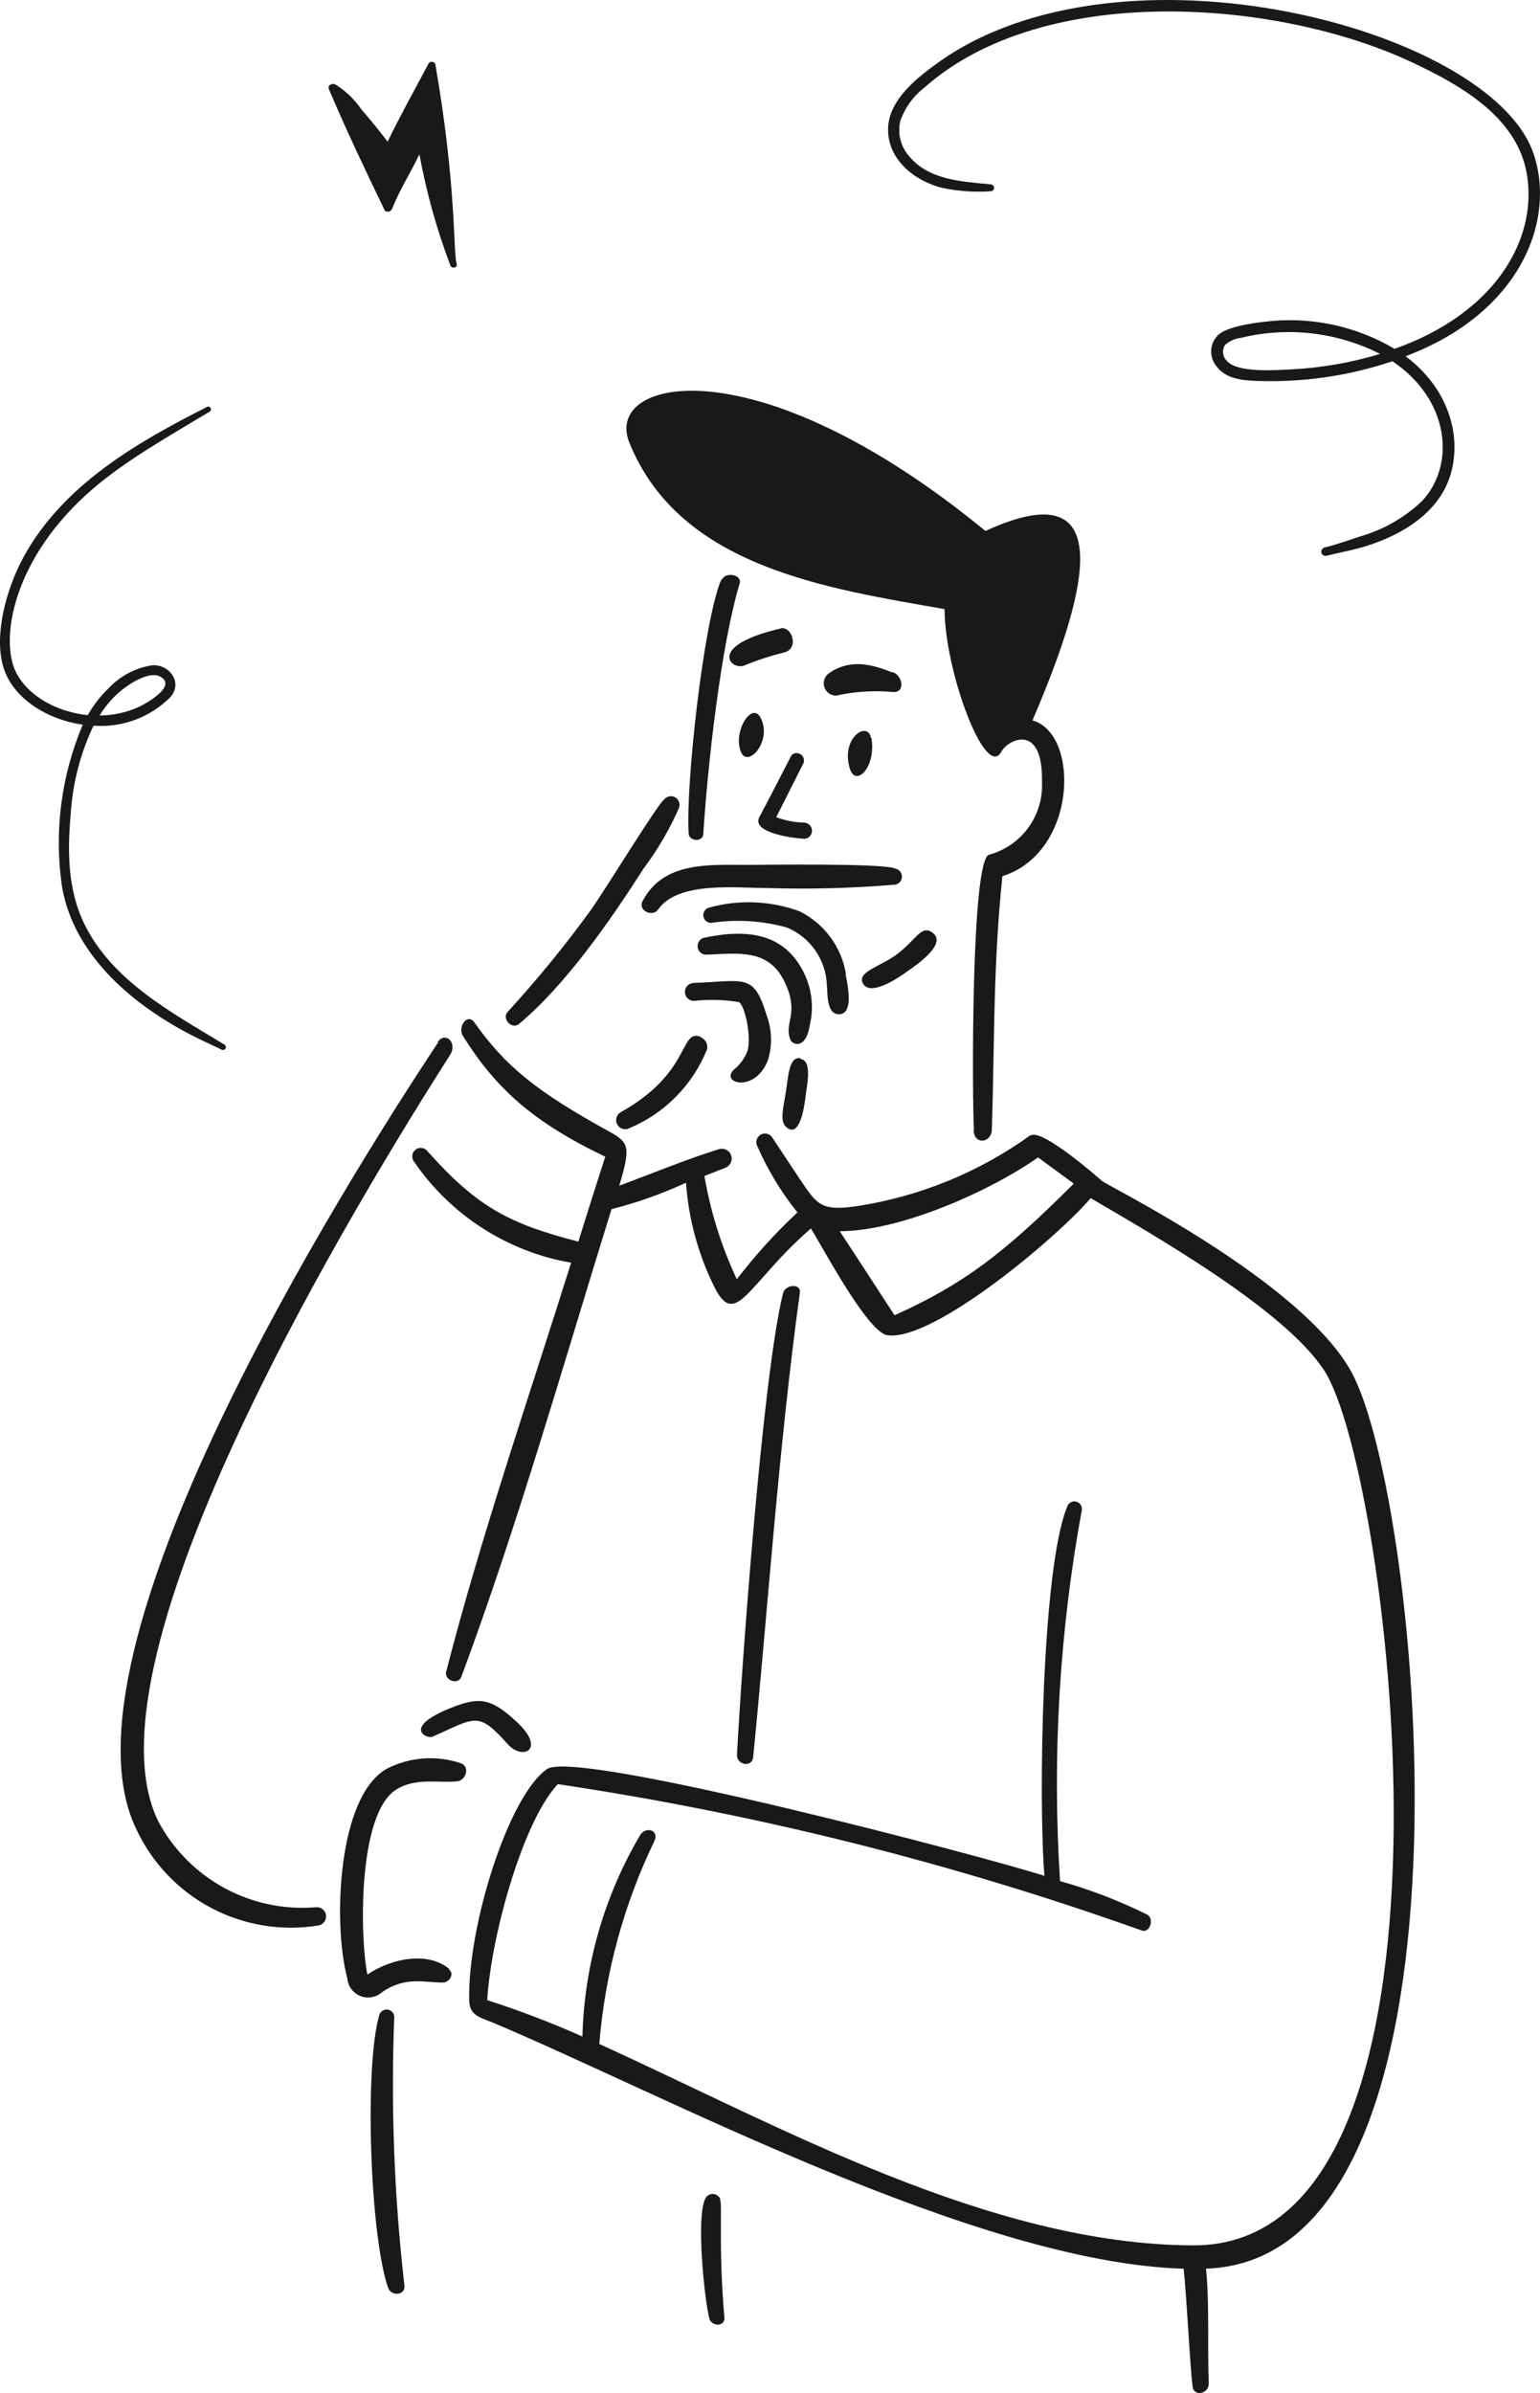
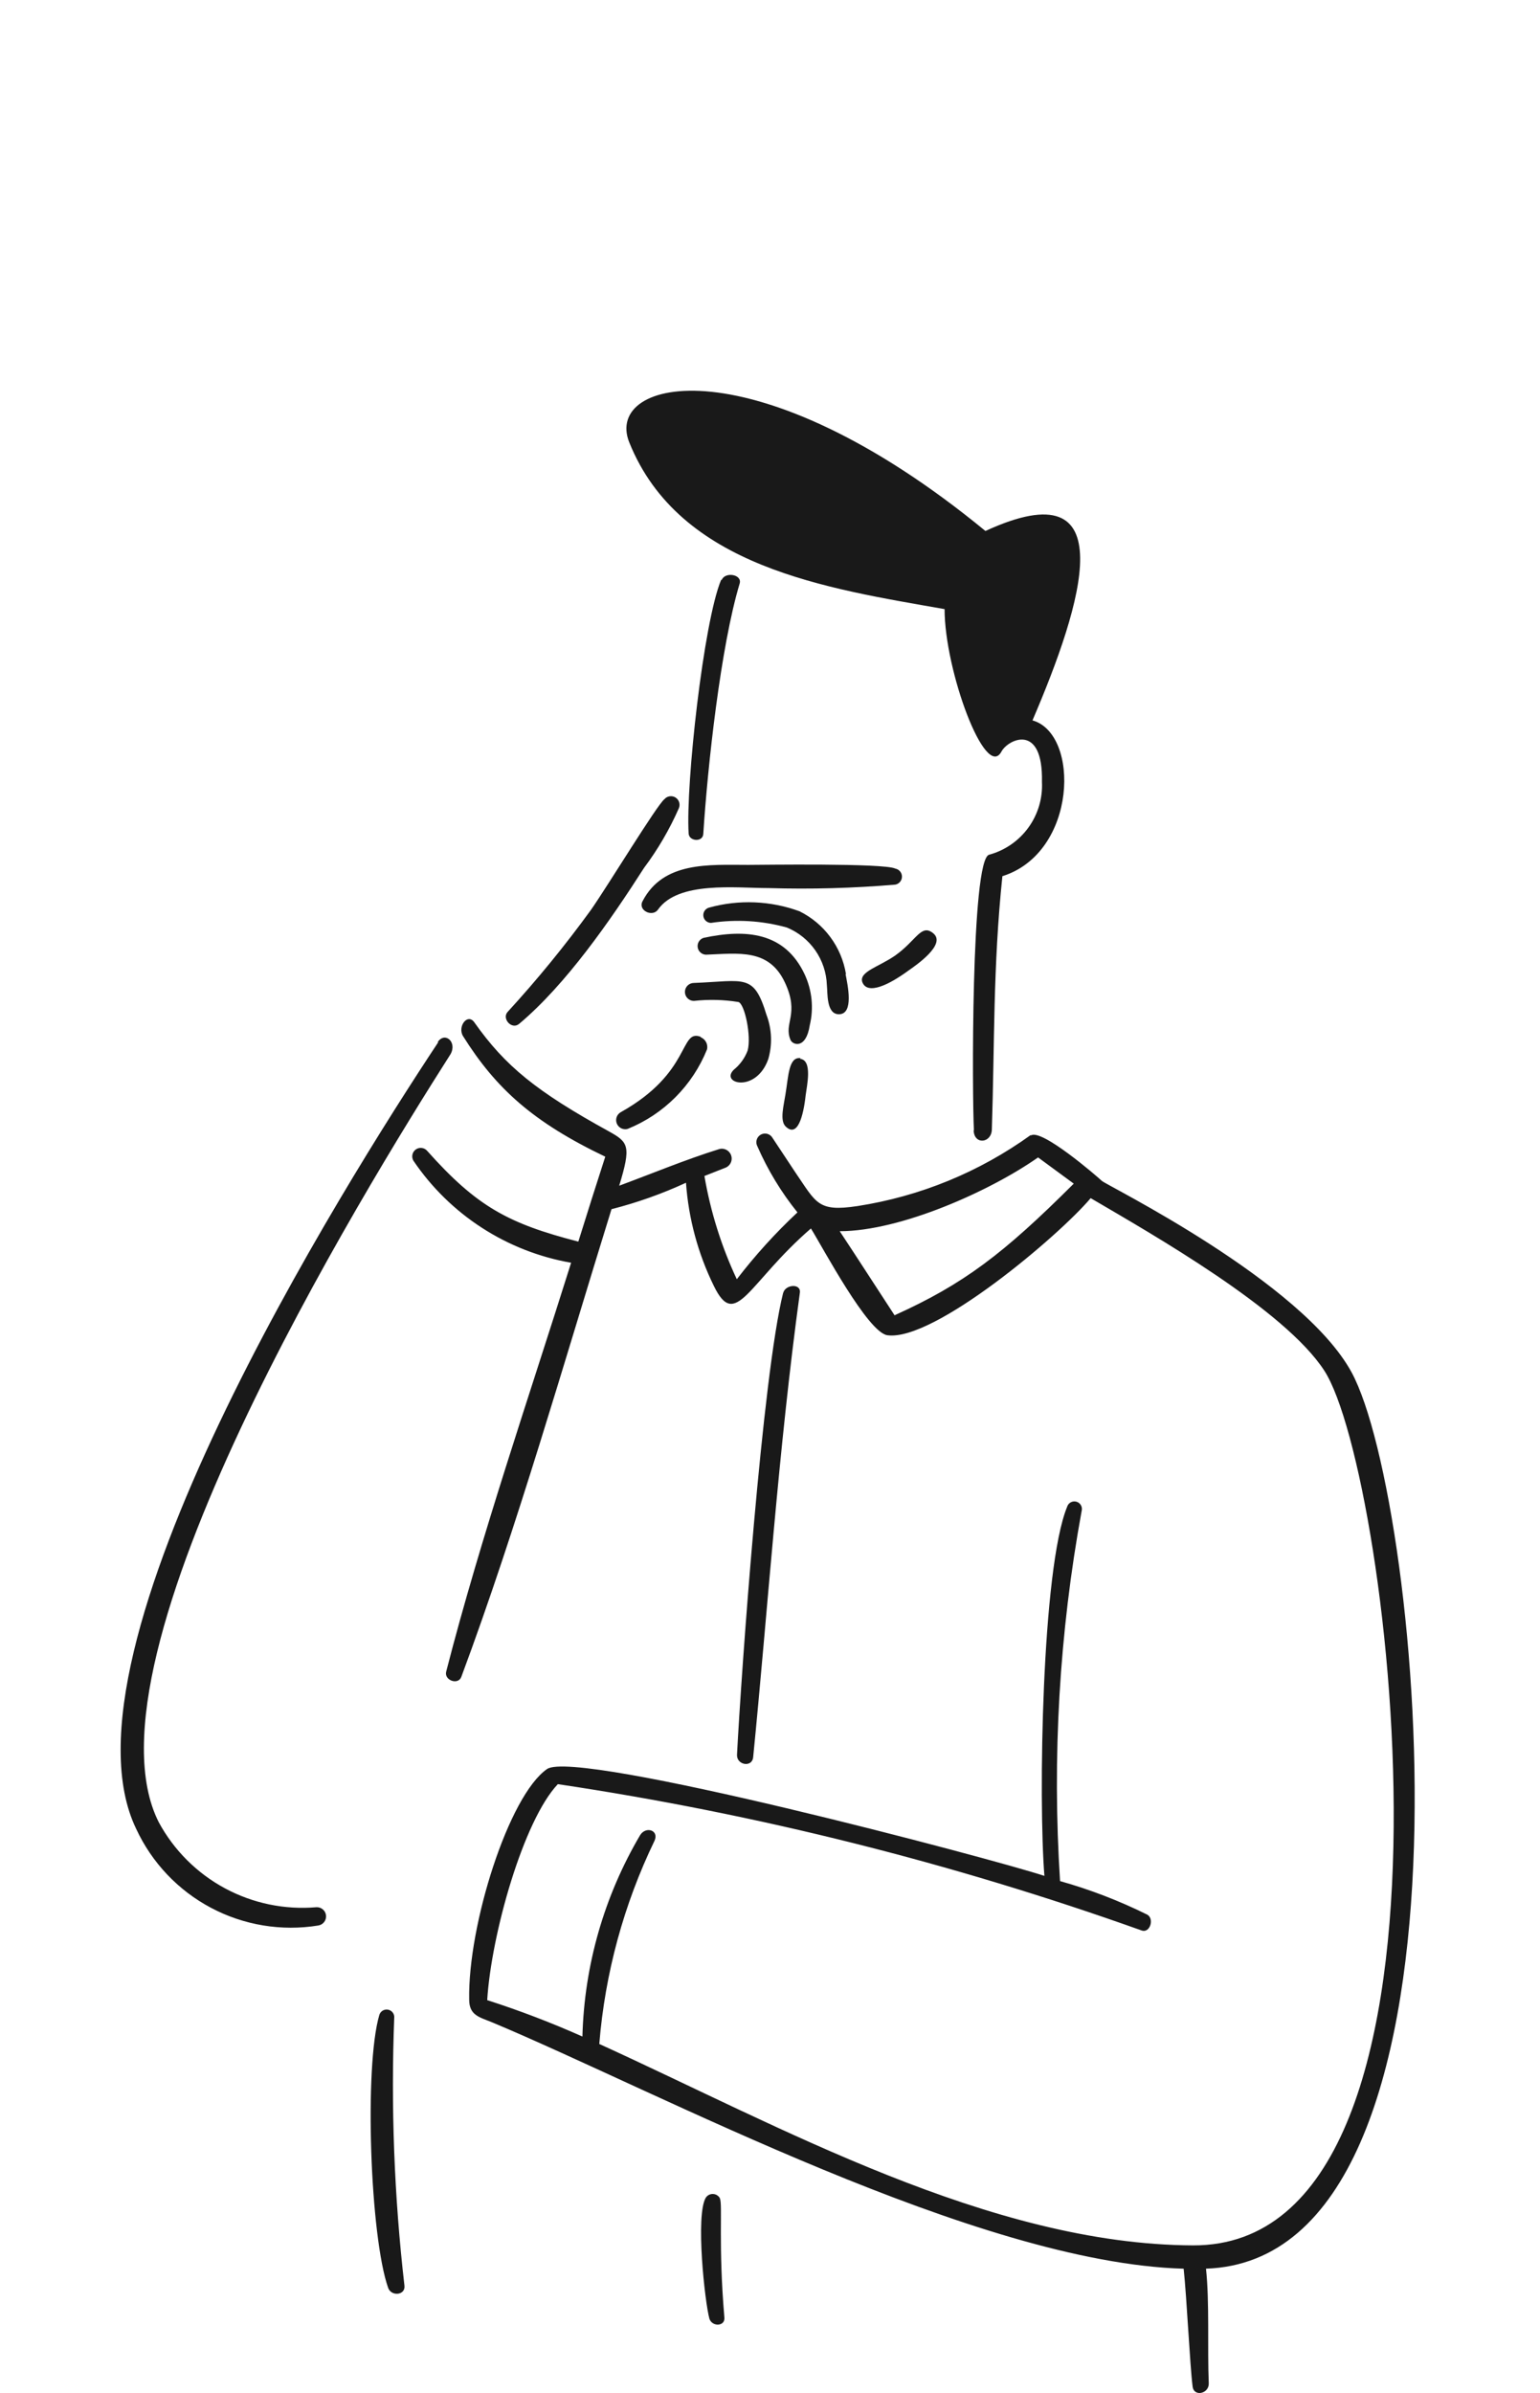
<svg xmlns="http://www.w3.org/2000/svg" fill="none" height="100%" overflow="visible" preserveAspectRatio="none" style="display: block;" viewBox="0 0 317.683 493.556" width="100%">
  <g id="Group 2147220785">
-     <path d="M316.277 31.495C307.247 5.805 231.027 -14.229 193.301 13.063C188.757 16.352 182.894 21.017 183.209 27.241C183.516 33.328 188.958 37.412 194.404 38.757C197.687 39.445 201.048 39.678 204.394 39.448C204.574 39.438 204.744 39.359 204.868 39.227C204.992 39.096 205.061 38.921 205.061 38.74C205.061 38.558 204.992 38.384 204.868 38.252C204.744 38.12 204.574 38.041 204.394 38.031C198.477 37.428 191.63 37.186 187.548 32.22C186.68 31.242 186.061 30.068 185.743 28.797C185.426 27.527 185.419 26.198 185.724 24.924C186.696 22.197 188.43 19.807 190.718 18.042C215.485 -3.882 263.622 -0.062 291.061 12.753C302.003 17.863 313.362 24.558 315.07 36.508C316.912 49.391 308.663 64.484 287.686 71.952C279.54 67.129 270.024 65.171 260.645 66.385C258.198 66.674 253.352 67.384 251.448 68.944C250.981 69.356 250.6 69.858 250.327 70.418C250.053 70.979 249.893 71.588 249.854 72.212C249.816 72.835 249.9 73.459 250.102 74.05C250.305 74.64 250.621 75.185 251.033 75.652C252.954 78.15 256.27 78.452 259.164 78.559C268.688 78.92 278.199 77.548 287.237 74.511C299.056 82.421 300.341 95.883 293.335 103.351C289.687 106.813 285.253 109.33 280.418 110.683C278.074 111.478 275.627 112.335 273.213 112.929C273.102 112.959 272.998 113.01 272.907 113.08C272.816 113.15 272.739 113.238 272.682 113.337C272.624 113.437 272.587 113.547 272.572 113.661C272.557 113.776 272.564 113.892 272.594 114.003C272.623 114.114 272.674 114.219 272.744 114.31C272.814 114.401 272.901 114.478 273 114.536C273.1 114.594 273.209 114.631 273.323 114.646C273.437 114.662 273.552 114.654 273.663 114.624C276.484 113.915 279.278 113.447 282.068 112.55C290.245 109.916 297.829 104.906 299.603 96.434C301.269 88.503 298.139 79.6 289.957 73.475C313.846 64.493 321.089 45.171 316.277 31.495ZM266.474 76.179C262.96 76.373 255.372 76.9 253.177 74.52C252.712 74.109 252.408 73.546 252.319 72.931C252.231 72.315 252.364 71.689 252.695 71.163C253.619 70.338 254.774 69.82 256.002 69.678C265.656 67.326 275.828 68.502 284.696 72.996C278.771 74.788 272.653 75.857 266.474 76.179Z" fill="#191919" id="Vector" />
-     <path d="M46.305 215.453C35.574 208.925 23.215 202.397 17.427 190.621C13.966 183.594 13.894 175.64 14.58 168.027C14.945 161.84 16.466 155.776 19.064 150.153C19.134 149.982 19.226 149.82 19.337 149.672C22.239 149.89 25.154 149.477 27.883 148.46C30.611 147.444 33.09 145.849 35.148 143.783C37.76 140.822 35.011 137.029 31.445 137.203C28.047 137.713 24.913 139.335 22.527 141.817C20.781 143.482 19.29 145.398 18.104 147.502C12.307 146.916 5.976 143.947 3.286 138.616C-0.025 132.054 2.466 115.189 19.097 100.868C25.822 95.087 34.26 90.287 43.276 84.885C43.392 84.806 43.475 84.687 43.507 84.55C43.539 84.414 43.518 84.27 43.449 84.148C43.38 84.026 43.267 83.935 43.133 83.893C43 83.851 42.856 83.861 42.73 83.921C28.172 91.264 12.964 100.062 4.865 114.883C1.374 121.272 -1.276 130.789 0.646 137.441C2.625 144.298 10.18 148.472 16.835 149.428C16.903 149.428 17.006 149.462 17.075 149.462C12.607 160.001 11.126 171.576 12.796 182.907C15.293 197.357 27.923 207.824 40.925 214.213C42.537 215.005 44.166 215.726 45.76 216.52C45.9 216.58 46.056 216.584 46.199 216.533C46.341 216.481 46.459 216.377 46.528 216.242C46.597 216.106 46.612 215.95 46.571 215.804C46.529 215.657 46.435 215.532 46.305 215.453ZM24.251 143.058C26.206 141.282 30.602 138.331 32.962 139.51C36.735 141.406 30.187 145.095 28.539 145.847C26.023 146.97 23.302 147.557 20.548 147.569C21.566 145.898 22.812 144.38 24.251 143.058Z" fill="#191919" id="Vector_2" />
    <g id="Group 2147220784">
      <path d="M154.339 178.383C146.306 178.383 136.823 177.608 132.543 185.891C131.544 187.767 134.594 189.246 135.742 187.593C139.922 181.689 151.684 183.164 158.54 183.164C167.263 183.429 175.994 183.191 184.69 182.453C185.075 182.381 185.424 182.177 185.675 181.875C185.926 181.573 186.063 181.193 186.063 180.8C186.063 180.408 185.926 180.028 185.675 179.726C185.424 179.424 185.075 179.219 184.69 179.147C182.404 177.989 156.923 178.383 154.339 178.383ZM137.047 164.847C137.323 164.519 137.709 164.302 138.133 164.236C138.557 164.171 138.99 164.26 139.353 164.489C139.716 164.718 139.984 165.07 140.107 165.481C140.231 165.891 140.202 166.333 140.025 166.724C138.115 171.07 135.714 175.183 132.87 178.984C125.914 189.847 116.78 203.035 107.094 211.168C105.544 212.469 103.44 210.041 104.744 208.679C110.87 201.994 116.609 194.964 121.933 187.625C125.463 182.563 135.582 165.942 137.047 164.847ZM144.554 213.844C140.125 212.142 142.727 221.202 128.015 229.41C127.626 229.643 127.334 230.009 127.194 230.44C127.053 230.871 127.073 231.338 127.249 231.755C127.426 232.173 127.747 232.513 128.154 232.712C128.562 232.911 129.027 232.957 129.465 232.84C133.161 231.346 136.517 229.122 139.333 226.301C142.149 223.48 144.367 220.12 145.854 216.421C145.966 215.92 145.896 215.395 145.658 214.94C145.42 214.484 145.029 214.128 144.554 213.933V213.844ZM174.432 200.905C174.858 203.159 176.209 209.166 173.06 209.191C170.405 209.191 170.753 204.684 170.572 203.184C170.485 200.618 169.66 198.132 168.196 196.023C166.731 193.915 164.689 192.274 162.315 191.297C157.227 189.883 151.898 189.559 146.675 190.345C146.287 190.343 145.912 190.199 145.621 189.942C145.33 189.684 145.143 189.33 145.094 188.944C145.044 188.559 145.137 188.168 145.354 187.846C145.571 187.524 145.898 187.291 146.274 187.192C152.415 185.494 158.933 185.757 164.917 187.945C167.432 189.186 169.614 191.01 171.284 193.264C172.953 195.518 174.06 198.137 174.513 200.905H174.432ZM165.976 200.93C167.517 204.219 167.893 207.935 167.042 211.466C166.267 216.471 163.541 215.522 163.09 214.52C161.565 211.018 165.016 209.241 161.913 202.633C158.611 195.577 152.316 196.654 145.648 196.903C145.224 196.895 144.817 196.736 144.5 196.454C144.183 196.173 143.977 195.787 143.92 195.367C143.862 194.947 143.957 194.52 144.187 194.163C144.416 193.807 144.766 193.544 145.172 193.423C153.912 191.571 161.878 192.246 165.976 200.93ZM158.156 209.44C155.505 200.657 153.727 202.331 143.142 202.732C142.651 202.732 142.18 202.928 141.833 203.275C141.486 203.622 141.291 204.093 141.291 204.584C141.291 205.076 141.486 205.547 141.833 205.894C142.18 206.241 142.651 206.436 143.142 206.436C146.2 206.096 149.29 206.173 152.327 206.664C153.628 207.037 155.028 213.72 154.229 216.674C153.643 218.234 152.649 219.608 151.349 220.651C148.506 223.495 155.97 225.507 158.483 218.447C159.342 215.488 159.231 212.332 158.167 209.44H158.156Z" fill="#191919" id="Vector_3" />
-       <path d="M165.15 218.247C162.662 217.892 162.662 222.001 162.022 225.755C161.666 228.058 160.845 231.037 162.022 232.288C164.51 234.776 165.726 230.233 166.198 225.89C166.426 224.013 167.677 218.652 165.047 218.382L165.15 218.247ZM200.907 233.063C200.551 226.956 200.256 177.056 204.06 176.281C207.313 175.393 210.165 173.42 212.144 170.69C214.123 167.959 215.111 164.635 214.943 161.267C215.195 148.978 207.937 152.483 206.587 155.01C203.31 161.117 194.857 138.343 194.857 125.631C170.659 121.366 140.184 117.022 129.812 91.247C124.431 77.907 156.011 70.677 203.281 109.515C232.132 96.228 223.299 124.529 212.988 148.58C222.823 151.331 222.247 175.855 206.782 180.71C204.831 199.379 205.183 215.446 204.607 232.864C204.607 235.764 201.003 236.216 200.854 233.187L200.907 233.063ZM148.757 119.599C145.131 128.283 141.453 161.668 142.053 171.827C142.053 173.53 144.954 173.779 145.078 172.026C145.981 157.89 148.682 133.281 152.585 120.349C153.136 118.472 149.61 117.861 148.885 119.599H148.757ZM192.497 192.469C190.009 190.457 189.071 193.969 184.642 197.09C181.34 199.394 177.135 200.421 177.889 202.571C178.955 205.298 183.444 203.073 187.347 200.218C188.897 199.13 195.337 194.762 192.497 192.473V192.469Z" fill="#191919" id="Vector_4" />
+       <path d="M165.15 218.247C162.662 217.892 162.662 222.001 162.022 225.755C161.666 228.058 160.845 231.037 162.022 232.288C164.51 234.776 165.726 230.233 166.198 225.89C166.426 224.013 167.677 218.652 165.047 218.382L165.15 218.247ZM200.907 233.063C200.551 226.956 200.256 177.056 204.06 176.281C207.313 175.393 210.165 173.42 212.144 170.69C214.123 167.959 215.111 164.635 214.943 161.267C215.195 148.978 207.937 152.483 206.587 155.01C203.31 161.117 194.857 138.343 194.857 125.631C170.659 121.366 140.184 117.022 129.812 91.247C124.431 77.907 156.011 70.677 203.281 109.515C232.132 96.228 223.299 124.529 212.988 148.58C222.823 151.331 222.247 175.855 206.782 180.71C204.831 199.379 205.183 215.446 204.607 232.864C204.607 235.764 201.003 236.216 200.854 233.187L200.907 233.063ZM148.757 119.599C145.131 128.283 141.453 161.668 142.053 171.827C142.053 173.53 144.954 173.779 145.078 172.026C145.981 157.89 148.682 133.281 152.585 120.349C153.136 118.472 149.61 117.861 148.885 119.599H148.757M192.497 192.469C190.009 190.457 189.071 193.969 184.642 197.09C181.34 199.394 177.135 200.421 177.889 202.571C178.955 205.298 183.444 203.073 187.347 200.218C188.897 199.13 195.337 194.762 192.497 192.473V192.469Z" fill="#191919" id="Vector_4" />
      <path d="M212.641 234.086C202.04 241.734 189.778 246.76 176.859 248.753C168.656 249.979 168.428 248.152 163.996 241.693C162.45 239.393 160.946 237.04 159.375 234.712C159.146 234.297 158.761 233.99 158.305 233.859C157.85 233.728 157.361 233.784 156.946 234.013C156.531 234.243 156.224 234.628 156.093 235.083C155.962 235.539 156.018 236.028 156.247 236.443C158.383 241.327 161.159 245.904 164.504 250.054C159.964 254.301 155.78 258.912 151.993 263.842C148.819 257.076 146.572 249.913 145.314 242.546L149.579 240.868C150.087 240.689 150.503 240.316 150.735 239.83C150.967 239.345 150.997 238.787 150.818 238.279C150.639 237.771 150.266 237.355 149.78 237.123C149.294 236.891 148.736 236.861 148.229 237.04C141.347 239.191 134.491 242.049 127.734 244.551C130.222 236.375 129.664 235.59 125.634 233.361C110.62 225.104 104.215 219.875 97.835 210.839C96.434 208.887 94.305 211.763 95.531 213.718C102.338 224.553 109.994 231.459 124.859 238.565C122.982 244.373 121.13 250.212 119.303 256.082C104.865 252.357 98.382 248.877 88.124 237.367C87.84 237.033 87.441 236.818 87.005 236.765C86.57 236.711 86.131 236.822 85.774 237.077C85.416 237.331 85.168 237.71 85.076 238.139C84.985 238.568 85.058 239.015 85.281 239.393C89.012 244.906 93.816 249.611 99.406 253.227C104.995 256.843 111.256 259.297 117.814 260.44C109.106 288.191 99.246 316.77 92.041 344.774C91.586 346.572 94.529 347.618 95.169 345.84C106.678 314.915 116.31 281.1 126.145 249.392C131.423 248.047 136.566 246.222 141.511 243.94C142.038 251.343 143.992 258.574 147.265 265.235C151.772 274.52 154.296 264.61 167.284 253.37C169.772 257.376 179.013 274.819 183.051 275.391C192.648 276.72 218.51 254.824 224.993 247.114C237.789 254.621 265.033 270.087 273.19 282.699C286.853 303.721 306.545 463.331 246.117 463.107C204.175 462.933 160.836 438.506 123.625 421.565C124.805 406.998 128.674 392.777 135.035 379.62C135.963 377.487 133.283 376.616 132.081 378.443C124.63 391.065 120.522 405.38 120.146 420.032C113.739 417.176 107.182 414.67 100.504 412.525C101.353 398.833 108.011 375.411 115.077 367.978C156.107 374.108 196.442 384.217 235.514 398.161C237.191 398.762 238.169 395.804 236.694 394.908C230.917 392.042 224.885 389.72 218.677 387.973C217.028 362.444 218.523 336.809 223.127 311.645C223.182 311.448 223.199 311.242 223.174 311.038C223.15 310.835 223.087 310.639 222.987 310.46C222.887 310.282 222.752 310.124 222.592 309.998C222.431 309.871 222.247 309.777 222.05 309.722C221.853 309.666 221.647 309.65 221.444 309.674C221.24 309.698 221.044 309.762 220.865 309.862C220.687 309.962 220.53 310.096 220.403 310.257C220.276 310.418 220.182 310.602 220.127 310.799C214.898 323.595 214.198 371.334 215.449 386.9C204.587 383.32 118.855 360.649 112.852 364.861C104.943 370.317 96.502 397.066 96.786 412.408C96.786 415.714 98.961 416.037 101.542 417.114C135.82 431.453 201.509 466.712 244.172 467.917C244.826 473.995 245.452 487.759 246.024 492.241C246.301 494.417 249.454 493.692 249.351 491.53C249.052 484.421 249.529 474.688 248.779 467.91C308.237 465.955 293.322 309.697 278.806 283.023C268.598 264.279 228.284 244.483 227.31 243.566C226.336 242.649 214.799 232.654 212.645 234.203L212.641 234.086ZM90.278 214.945C91.781 212.666 94.358 214.945 92.933 217.433C74.891 245.735 15.636 342.058 32.754 375.841C35.879 381.614 40.623 386.348 46.402 389.46C52.181 392.572 58.744 393.927 65.284 393.359C65.77 393.337 66.247 393.503 66.614 393.823C66.982 394.143 67.212 394.592 67.258 395.077C67.303 395.562 67.161 396.046 66.859 396.429C66.558 396.812 66.121 397.064 65.639 397.134C58.068 398.359 50.304 397.078 43.529 393.485C36.753 389.892 31.337 384.183 28.105 377.228C10.39 340.714 70.644 244.793 90.413 214.941L90.278 214.945ZM81.332 415.92C81.304 415.554 81.149 415.21 80.895 414.946C80.641 414.682 80.303 414.515 79.939 414.473C79.575 414.431 79.208 414.517 78.9 414.716C78.593 414.915 78.364 415.215 78.254 415.564C75.101 426.228 76.352 461.419 80.081 471.895C80.731 473.672 83.66 473.419 83.432 471.418C81.313 453 80.611 434.446 81.332 415.92ZM148.51 453.457C149.085 454.583 148.154 463.143 149.434 478.008C149.583 479.832 146.946 479.935 146.356 478.279C145.407 474.98 143.43 456.787 145.606 453.254C145.769 453.013 145.992 452.817 146.252 452.686C146.512 452.555 146.802 452.493 147.093 452.506C147.385 452.519 147.668 452.606 147.916 452.76C148.163 452.913 148.368 453.127 148.51 453.382V453.457ZM161.572 266.647C162.02 264.894 165.3 264.642 164.998 266.647C160.57 298.926 158.316 332.834 155.366 362.44C155.138 364.616 151.936 364.043 152.035 361.914C152.913 344.948 157.292 283.538 161.572 266.572V266.647ZM221.502 244.124C206.961 258.638 198.779 264.841 184.537 271.275C180.755 265.495 177.03 259.69 173.223 253.935C185.735 253.935 204.232 245.674 214.141 238.718L221.502 244.124Z" fill="#191919" id="Vector_5" />
-       <path d="M166.026 169.674C164.009 169.629 162.014 169.25 160.122 168.551C161.999 164.822 163.9 161.043 165.777 157.339C165.883 157.018 165.88 156.67 165.767 156.35C165.654 156.031 165.439 155.758 165.154 155.574C164.869 155.39 164.531 155.307 164.194 155.336C163.856 155.366 163.538 155.506 163.289 155.736C161.085 160.002 158.91 164.267 156.656 168.497C154.854 171.928 164.362 172.955 165.965 173.005C166.378 172.97 166.764 172.783 167.048 172.481C167.331 172.178 167.492 171.781 167.5 171.367C167.507 170.952 167.361 170.549 167.088 170.237C166.816 169.924 166.437 169.723 166.026 169.674ZM161.021 129.635C145.655 133.189 150.788 138.343 153.514 137.266C156.16 136.173 158.883 135.279 161.661 134.59C164.963 133.879 163.413 129.059 160.986 129.585L161.021 129.635ZM171.03 138.845C170.578 139.153 170.238 139.6 170.061 140.117C169.884 140.635 169.88 141.197 170.049 141.717C170.218 142.238 170.551 142.69 170.998 143.005C171.446 143.32 171.983 143.482 172.53 143.466C176.331 142.62 180.239 142.367 184.118 142.716C186.997 142.968 186.069 139.086 184.118 138.638C183.19 138.621 176.717 134.792 171.03 138.845ZM156.916 148.055C159.383 152.853 154.239 158.541 152.839 155.061C151.136 150.806 155.139 144.589 156.916 148.055ZM179.664 152.231C179.088 148.503 173.184 152.231 175.399 158.79C176.65 162.191 180.73 158.288 179.778 152.207L179.664 152.231Z" fill="#191919" id="Vector_6" />
-       <path d="M92.758 406.188C88.492 402.381 80.719 403.859 75.789 407.254C74.239 399.747 73.738 373.841 81.832 369.038C85.837 366.55 90.892 367.816 94.343 367.389C96.095 367.19 97.048 364.364 95.054 363.664C92.567 362.824 89.938 362.491 87.321 362.684C84.704 362.877 82.153 363.592 79.816 364.787C69.53 370.545 68.68 397.02 71.641 408.004C71.704 408.809 71.991 409.581 72.471 410.23C72.951 410.88 73.603 411.382 74.355 411.678C75.106 411.975 75.925 412.054 76.719 411.907C77.513 411.761 78.25 411.393 78.846 410.848C83.701 407.574 87.405 408.9 91.357 408.9C92.608 408.9 93.845 407.197 92.633 406.223L92.758 406.188ZM106.62 355.161C112.74 360.827 107.821 363.194 104.743 359.739C98.537 352.783 98.135 354.283 89.228 358.19C88.002 358.716 82.972 356.338 92.758 352.356C98.964 349.829 101.306 350.238 106.62 355.161Z" fill="#191919" id="Vector_7" />
    </g>
-     <path d="M94.215 54.435C93.429 51.909 94.24 38.771 89.81 13.277C89.768 13.137 89.685 13.012 89.571 12.918C89.457 12.823 89.317 12.763 89.169 12.745C89.02 12.727 88.869 12.751 88.735 12.816C88.6 12.88 88.488 12.981 88.412 13.106C85.558 18.451 82.611 23.769 79.959 29.216C78.228 26.938 76.421 24.715 74.539 22.552C73.127 20.479 71.281 18.718 69.122 17.385C68.528 17.112 67.523 17.589 67.829 18.336C71.386 26.777 75.332 35.017 79.294 43.25C79.652 43.994 80.664 43.658 80.893 43.045C82.442 39.142 84.704 35.603 86.52 31.829C87.951 39.645 90.092 47.322 92.917 54.77C93.223 55.526 94.457 55.217 94.215 54.435Z" fill="#191919" id="Vector_8" />
  </g>
</svg>